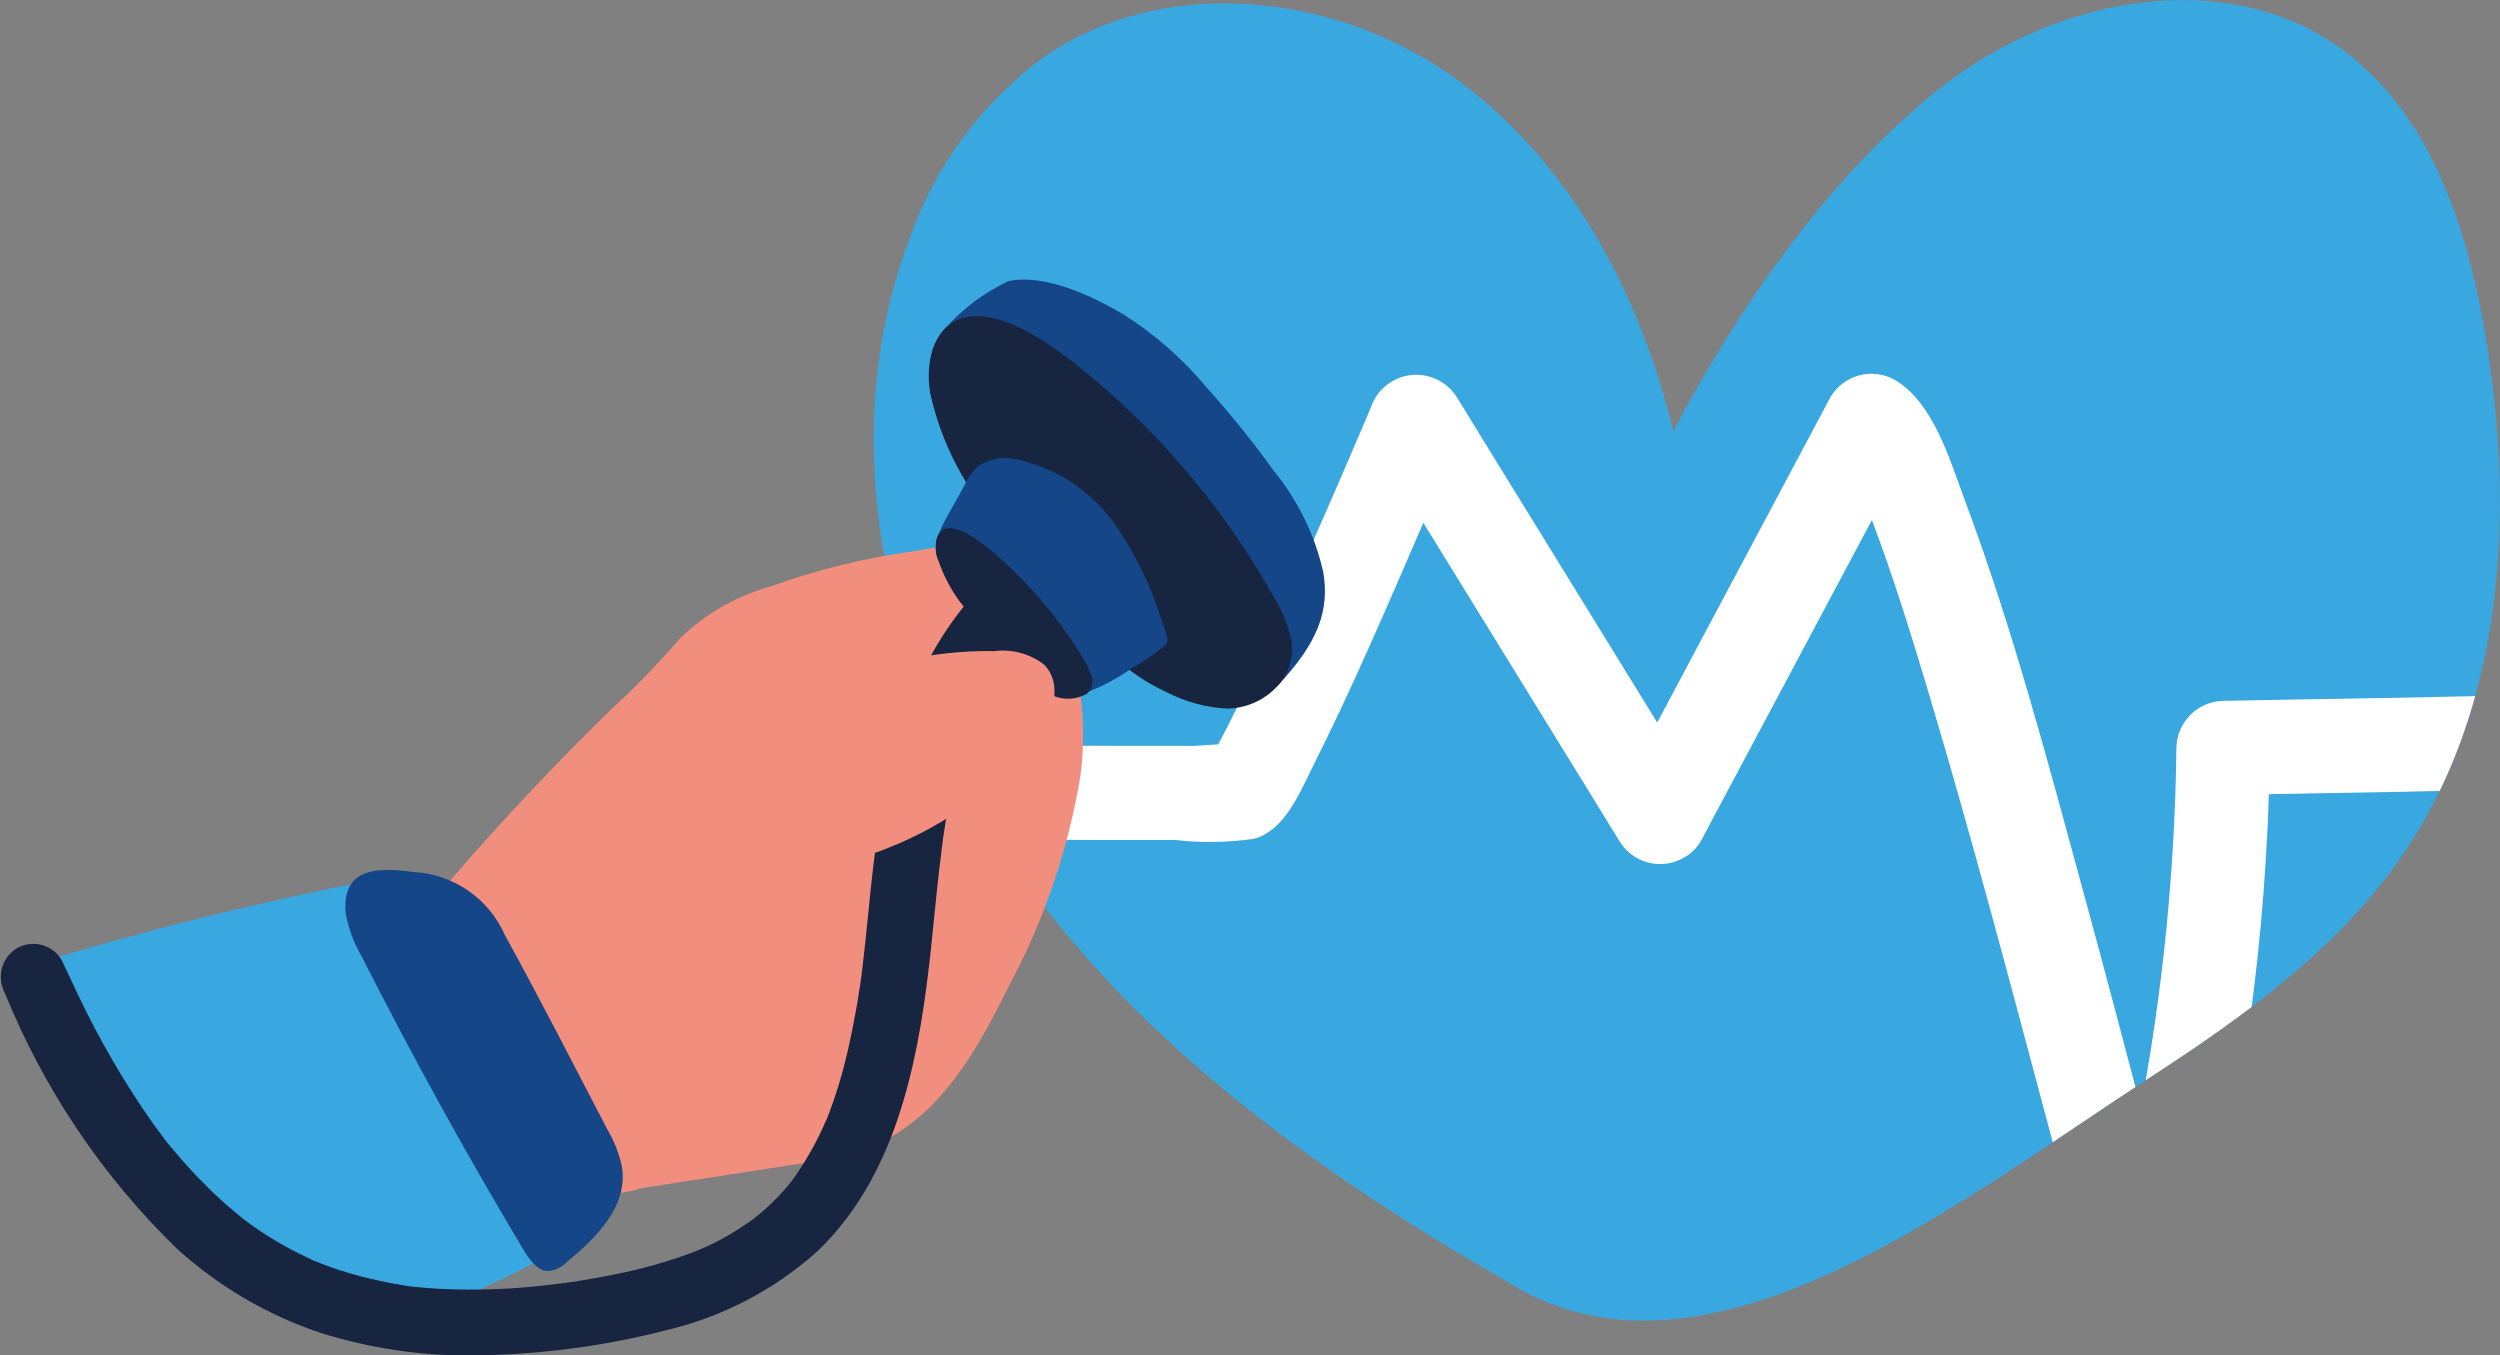
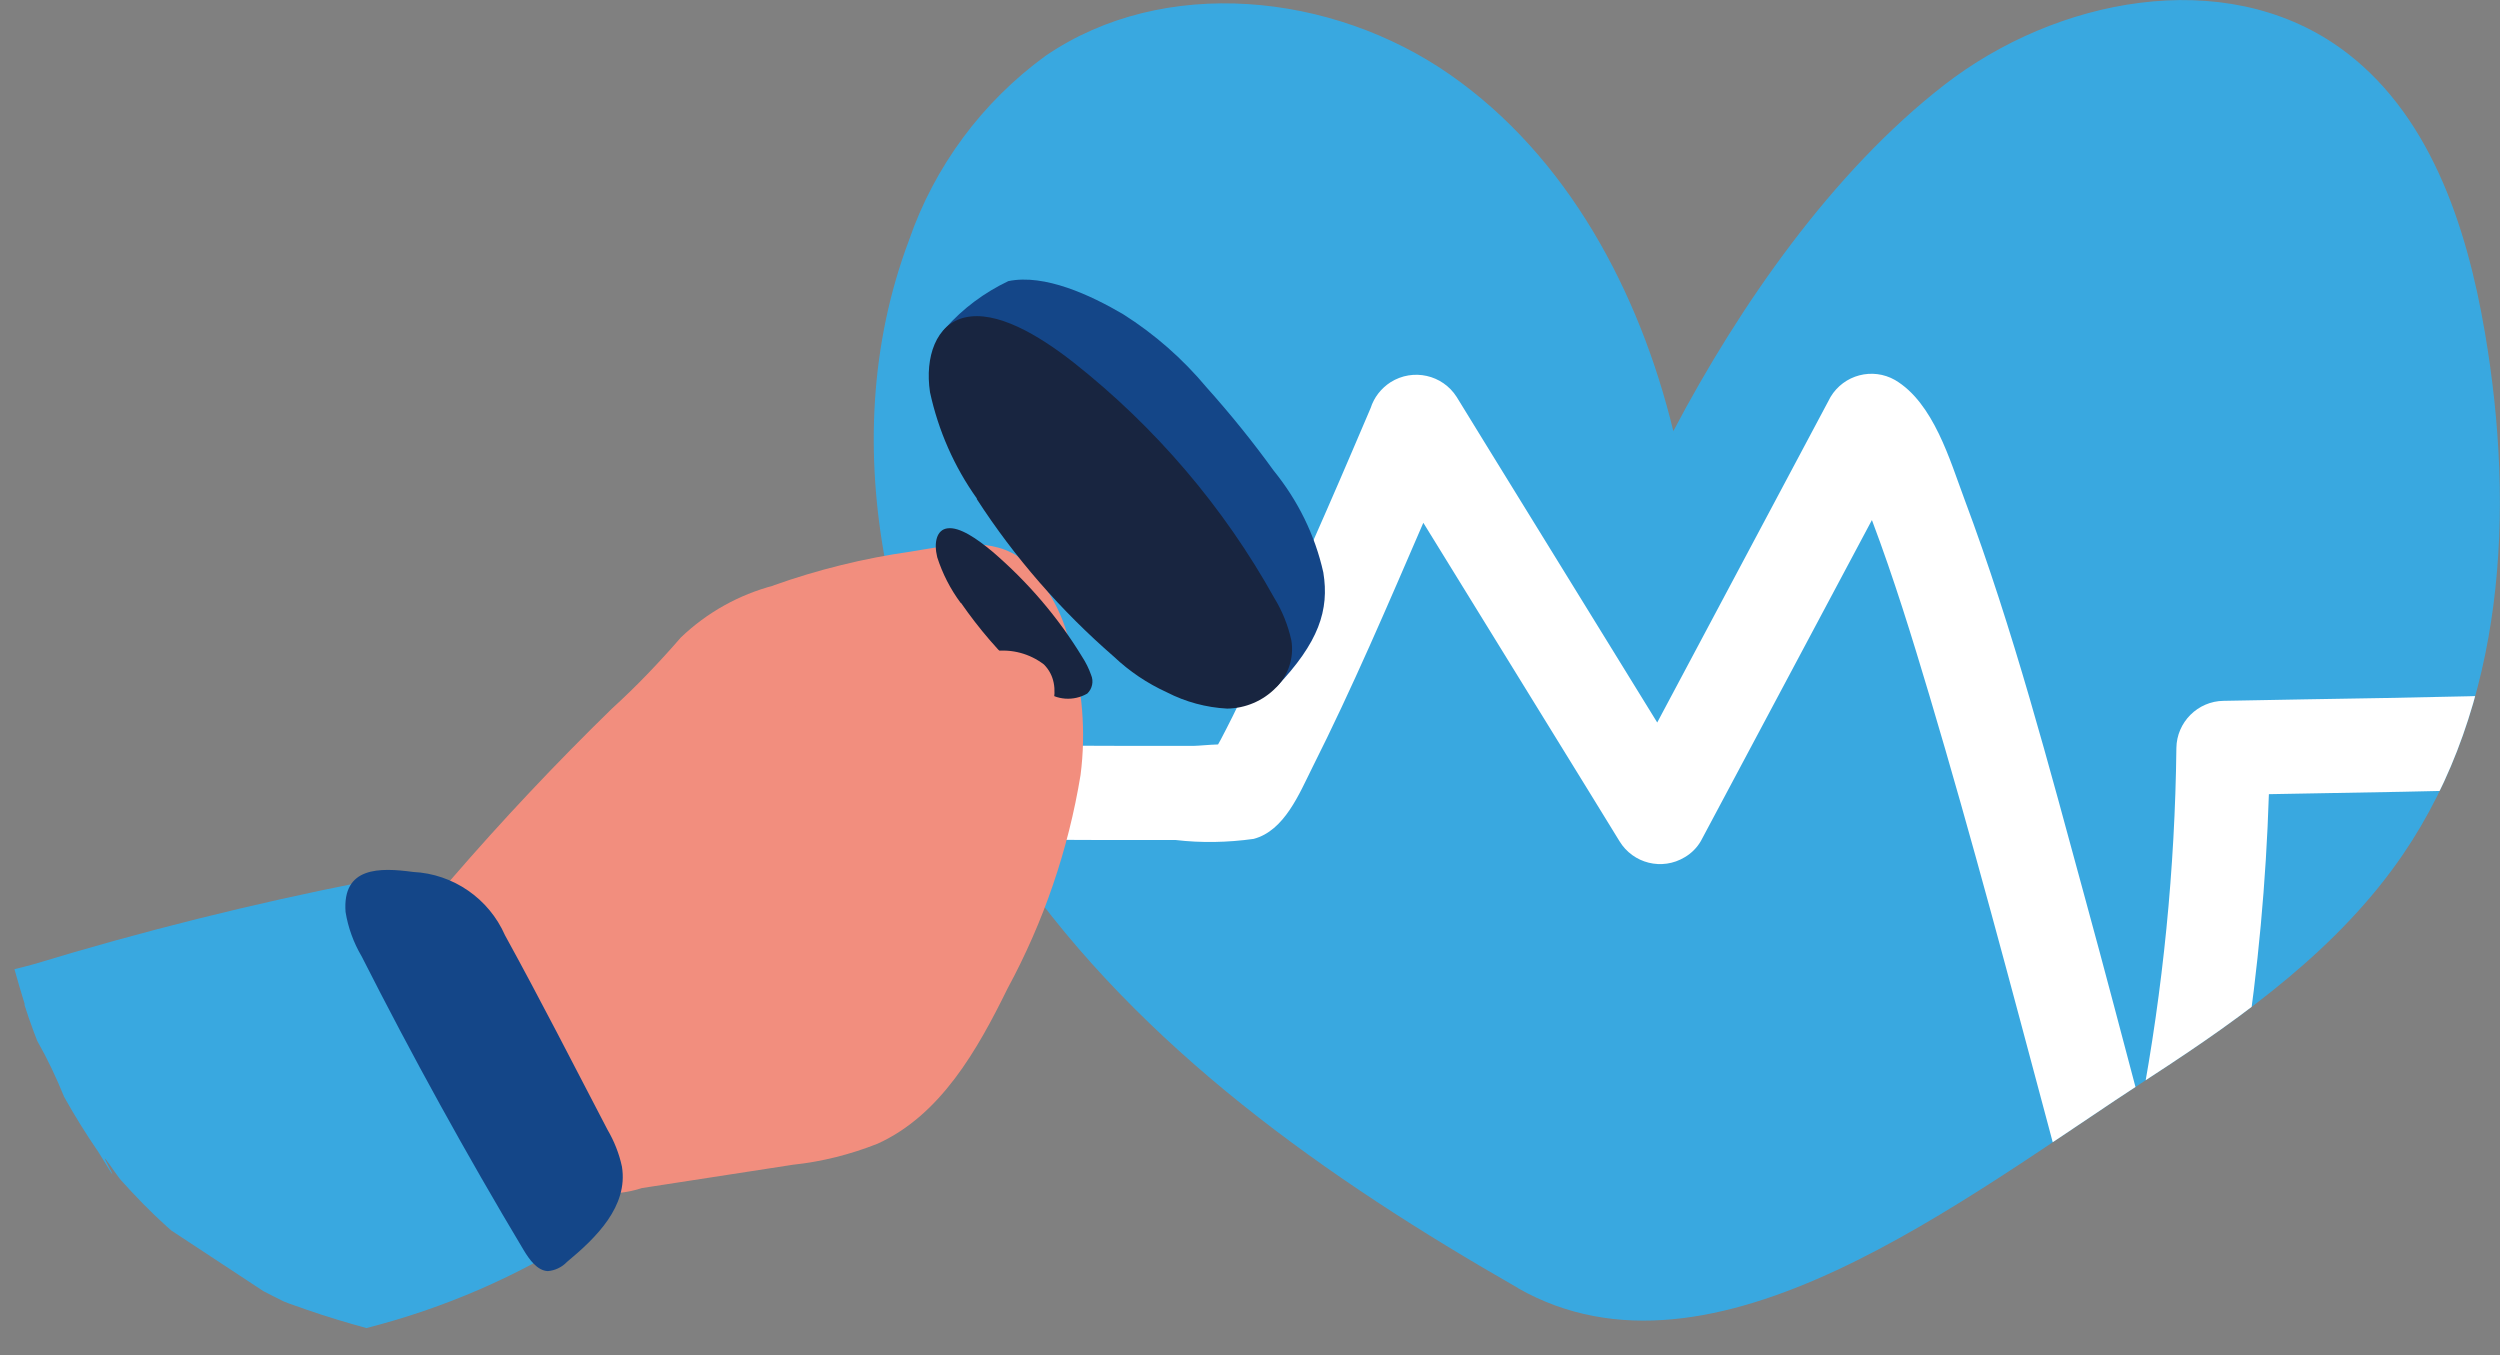
<svg xmlns="http://www.w3.org/2000/svg" id="Capa_2" data-name="Capa 2" viewBox="0 0 90 48.79">
  <rect x="0" y="0" width="90" height="48.79" fill="#808080" stroke="none" />
  <defs>
    <style>
      .cls-1 {
        clip-path: url(#clippath);
      }

      .cls-2 {
        fill: none;
      }

      .cls-2, .cls-3, .cls-4, .cls-5, .cls-6, .cls-7 {
        stroke-width: 0px;
      }

      .cls-3 {
        fill: #39a8e0;
      }

      .cls-4 {
        fill: #182540;
      }

      .cls-5 {
        fill: #fff;
      }

      .cls-6 {
        fill: #f28e7e;
      }

      .cls-7 {
        fill: #144688;
      }
    </style>
    <clipPath id="clippath">
      <path class="cls-2" d="M54.65,46.37c-6.89-3.94-13.57-8.64-18.1-15.15s-6.63-15.13-3.83-22.56c.92-2.67,2.64-4.99,4.92-6.65,4.26-2.91,10.31-2.28,14.55.67s6.83,7.82,8.05,12.84c2.38-4.52,5.72-9.33,9.75-12.46s10.05-4.31,14.22-1.36c3.23,2.29,4.59,6.39,5.25,10.29,1.09,6.41.71,13.41-2.96,18.78-2.29,3.35-5.66,5.78-9.06,7.99-6.79,4.41-15.77,11.62-22.8,7.61Z" />
    </clipPath>
  </defs>
  <g id="Capa_1-2" data-name="Capa 1">
    <g id="Grupo_3354" data-name="Grupo 3354">
      <g id="Grupo_3351" data-name="Grupo 3351">
        <path id="Trazado_4237" data-name="Trazado 4237" class="cls-3" d="M54.65,46.37c-6.89-3.94-13.57-8.64-18.1-15.15s-6.63-15.13-3.83-22.56c.92-2.67,2.64-4.99,4.92-6.65,4.26-2.91,10.31-2.28,14.55.67s6.83,7.82,8.05,12.84c2.38-4.52,5.72-9.33,9.75-12.46s10.05-4.31,14.22-1.36c3.23,2.29,4.59,6.39,5.25,10.29,1.09,6.41.71,13.41-2.96,18.78-2.29,3.35-5.66,5.78-9.06,7.99-6.79,4.41-15.77,11.62-22.8,7.61Z" />
        <g class="cls-1">
          <g id="Grupo_3350" data-name="Grupo 3350">
            <path id="Trazado_4238" data-name="Trazado 4238" class="cls-5" d="M91.06,27.08c.01-.23.08-.46.2-.67.18-.47.32-.96.49-1.43-3.9.14-7.8.17-11.7.25-.93.01-1.69.77-1.7,1.7-.05,4.34-.48,8.67-1.28,12.93-.66-2.49-1.31-4.98-1.99-7.46-1.32-4.84-2.6-9.73-4.36-14.43-.52-1.39-1.11-3.47-2.5-4.29-.81-.46-1.84-.19-2.32.61l-6.24,11.72-6.12-9.93-1.1-1.79c-.51-.8-1.57-1.04-2.38-.53-.34.22-.6.55-.72.94.29-.7.05-.11-.07.16-.2.46-.39.92-.59,1.38-.61,1.43-1.24,2.86-1.87,4.29-.66,1.49-1.33,2.97-2.03,4.43-.27.56-.54,1.11-.83,1.66-.03.06-.07.12-.1.18-.33.01-.72.05-.85.05h-2.86c-1.3-.01-6.46-.02-10.38-.02-.08,1.14.02,2.27-.06,3.4,3.79,0,8.76,0,9.93.01h2.69c.93.11,1.88.09,2.81-.04,1.11-.29,1.65-1.64,2.11-2.56,1.45-2.88,2.72-5.86,4-8.82l5.96,9.67,1.1,1.79c.49.81,1.54,1.07,2.35.58.24-.14.44-.34.58-.58l6.16-11.56s0,.02.01.03c.78,2.07,1.43,4.18,2.06,6.29,1.54,5.16,2.91,10.36,4.3,15.56.59,2.22,1.18,4.44,1.81,6.64.28.9,1.24,1.41,2.14,1.13.54-.17.97-.59,1.13-1.13,1.68-6.08,2.64-12.35,2.84-18.65,3.2-.06,6.41-.1,9.61-.21-.09-.15-.17-.31-.22-.48-.09-.27-.1-.56-.04-.83Z" />
          </g>
        </g>
      </g>
      <path id="Trazado_4240" data-name="Trazado 4240" class="cls-6" d="M27.85,21.08c-1.25.33-2.4.97-3.34,1.87-.78.9-1.6,1.76-2.48,2.56-2.02,1.97-3.95,4.02-5.79,6.15-.62.61-1.07,1.38-1.29,2.22-.04,1.2.37,2.37,1.13,3.29l2.08,3.2c.74,2,2.93,3.06,4.95,2.4l5.44-.84c1.04-.11,2.07-.37,3.05-.76,2.26-1.03,3.58-3.36,4.67-5.58,1.3-2.4,2.19-5,2.63-7.69.2-1.55.07-3.13-.37-4.63-.26-1.27-.94-2.41-1.92-3.26-1.11-.71-2.63-.34-3.84-.15-1.68.24-3.34.65-4.94,1.22Z" />
      <path id="Trazado_4241" data-name="Trazado 4241" class="cls-3" d="M.88,36.17c.1.32.21.64.33.96.04.11.09.23.13.34.37.65.69,1.33.97,2.02.38.68.79,1.34,1.23,1.98.11.16.8,1.34.37.52-.42-.78.28.31.43.48.53.59,1.08,1.16,1.67,1.69l.16.14,3.31,2.18c.2.1.52.27.73.37.26.11.54.19.8.29.72.25,1.45.47,2.18.67,2.79-.71,5.45-1.86,7.87-3.42.6-.41,1.26-.93,1.27-1.66-.03-.41-.18-.81-.42-1.15-1.64-2.75-3.28-5.5-4.92-8.25-.29-.48-.34-.98-.84-1.32-.95-.47-2.03-.56-3.04-.27-4.01.79-7.98,1.78-11.89,2.97-.13.04-.38.1-.7.18.12.42.24.85.37,1.26Z" />
      <g id="Grupo_3352" data-name="Grupo 3352">
        <path id="Trazado_4242" data-name="Trazado 4242" class="cls-7" d="M45.94,24.74c1.54-1.61,1.92-2.78,1.7-4.13-.3-1.35-.92-2.6-1.79-3.67-.75-1.04-1.56-2.04-2.41-2.99-.86-1.03-1.87-1.92-3.01-2.64-1.16-.68-2.82-1.46-4.13-1.19-.86.41-1.63.98-2.26,1.69-.54.6,1.06,1.16,1.42,1.88,2.24,4.4,5.96,7.87,10.5,9.8" />
        <path id="Trazado_4243" data-name="Trazado 4243" class="cls-4" d="M35.17,17.95c-.82-1.15-1.39-2.45-1.69-3.83-.19-1.27.22-2.45,1.25-2.69,1.14-.27,2.66.63,3.92,1.62,2.94,2.32,5.4,5.2,7.22,8.47.29.47.5.99.62,1.54.1.62-.11,1.26-.56,1.7-.46.47-1.09.74-1.75.75-.76-.04-1.5-.24-2.18-.59-.7-.32-1.34-.75-1.9-1.28-1.9-1.65-3.57-3.56-4.94-5.68h0Z" />
-         <path id="Trazado_4244" data-name="Trazado 4244" class="cls-7" d="M38.69,25.08c-.96.07-1.43-.83-2.18-1.43-.72-.64-1.35-1.37-1.88-2.17-.34-.44-.65-.92-.9-1.42-.23-.69.48-1.6.98-2.57.12-.27.29-.51.5-.71.41-.27.91-.36,1.39-.24,1.51.32,2.83,1.23,3.67,2.53.62.93,1.11,1.93,1.46,2.99.09.26.19.53.27.8.05.18.05.28-.09.4-.37.31-.78.58-1.2.82-.62.44-1.3.77-2.02.99Z" />
        <path id="Trazado_4245" data-name="Trazado 4245" class="cls-4" d="M34.58,21.7c-.37-.5-.65-1.05-.84-1.64-.13-.53-.02-.99.37-1.04.44-.06,1.07.38,1.62.84,1.27,1.09,2.36,2.36,3.23,3.79.13.2.24.42.32.65.1.23.04.5-.14.67-.49.28-1.1.24-1.54-.11-.29-.17-.57-.37-.8-.61-.83-.76-1.56-1.62-2.2-2.54h0Z" />
      </g>
      <g id="Grupo_3353" data-name="Grupo 3353">
-         <path id="Trazado_4246" data-name="Trazado 4246" class="cls-4" d="M34.74,21.78c-2.52,3.08-3.08,7.03-3.46,10.88-.09.89-.18,1.77-.29,2.65-.02.17.03-.22,0-.04,0,.05-.01.09-.02.14-.01.11-.03.21-.05.32-.03.23-.07.45-.11.67-.08.45-.17.89-.27,1.34-.19.85-.44,1.68-.75,2.48-.02.04-.14.34-.08.18s-.06.13-.08.18c-.09.2-.19.4-.29.59-.2.37-.41.73-.65,1.08-.06.08-.12.17-.18.25-.18.24.08-.09-.05.07s-.28.33-.43.49-.29.29-.44.43c-.08.07-.16.14-.24.21-.07.05-.33.26-.14.12-.39.29-.8.55-1.22.78-.2.11-.4.21-.61.3-.09.04-.18.08-.27.12.25-.11-.16.06-.21.08-.89.33-1.81.59-2.74.77-.47.1-.95.18-1.42.26l-.36.05c-.08.01-.39.05-.15.02-.26.03-.52.06-.77.09-1,.11-2,.15-3,.13-.5-.01-1-.04-1.49-.09-.14-.01-.27-.03-.41-.05.21.03,0,0-.09-.02-.27-.04-.54-.09-.8-.15-.48-.1-.96-.23-1.43-.38-.23-.07-.45-.15-.67-.24-.11-.04-.22-.09-.33-.13.02,0,.17.08.05.02-.08-.04-.16-.07-.23-.11-.79-.37-1.55-.82-2.25-1.35-.05-.03-.1-.07-.14-.11,0,0,.17.13.06.05-.08-.07-.16-.13-.24-.2-.17-.14-.34-.29-.51-.44-.32-.29-.63-.6-.93-.91-.31-.33-.61-.67-.9-1.02-.06-.07-.12-.14-.17-.21-.04-.05-.08-.09-.11-.14,0,0,.12.16.05.06-.14-.18-.27-.37-.41-.55-1.04-1.48-1.95-3.05-2.72-4.68-.19-.4-.38-.8-.57-1.21-.33-.56-1.05-.75-1.62-.42-.55.34-.73,1.05-.42,1.62,1.41,3.47,3.52,6.61,6.21,9.21,1.48,1.34,3.22,2.36,5.11,3,2.02.64,4.13.91,6.24.81,2.09-.07,4.17-.36,6.19-.88,2.03-.47,3.91-1.44,5.47-2.83,2.78-2.64,3.61-6.59,4.04-10.25.11-.92.19-1.85.29-2.77.05-.46.1-.92.16-1.38,0-.04.03-.24.01-.08s0,0,0-.03c.02-.13.04-.25.05-.38.04-.24.07-.47.11-.71.16-.93.38-1.85.66-2.75.07-.21.14-.41.21-.61.04-.1.08-.2.12-.3.08-.2,0-.01-.01.03.02-.06.05-.11.07-.17.19-.42.4-.83.64-1.23.12-.2.24-.39.38-.58.06-.09.13-.18.19-.26.03-.04.14-.17-.01.02.04-.05.08-.1.12-.15.45-.47.45-1.2,0-1.67-.47-.45-1.21-.45-1.67,0h0Z" />
-       </g>
+         </g>
      <path id="Trazado_4247" data-name="Trazado 4247" class="cls-6" d="M26.57,26.87c1.26-1.01,2.64-1.86,4.11-2.54,1.64-.61,3.38-.92,5.12-.89.63-.08,1.27.09,1.78.48.77.77.25,2.08-.43,2.93-1.53,1.77-3.49,3.1-5.7,3.87-2.2.76-4.46,1.31-6.76,1.63-.83.27-1.75.14-2.47-.36-.02-.02.6-1.57.65-1.73.04-.42.24-.81.55-1.1,1.03-.79,2.11-1.52,3.15-2.3Z" />
      <path id="Trazado_4248" data-name="Trazado 4248" class="cls-7" d="M12.44,32.83c.09.56.29,1.11.58,1.6,1.82,3.59,3.76,7.11,5.83,10.57.21.35.49.74.87.76.26-.02.51-.14.69-.33,1.05-.87,2.21-2,1.98-3.43-.1-.47-.28-.92-.52-1.33-1.22-2.34-2.42-4.69-3.69-7-.58-1.32-1.86-2.21-3.31-2.28-1.19-.16-2.55-.2-2.43,1.44Z" />
    </g>
  </g>
</svg>